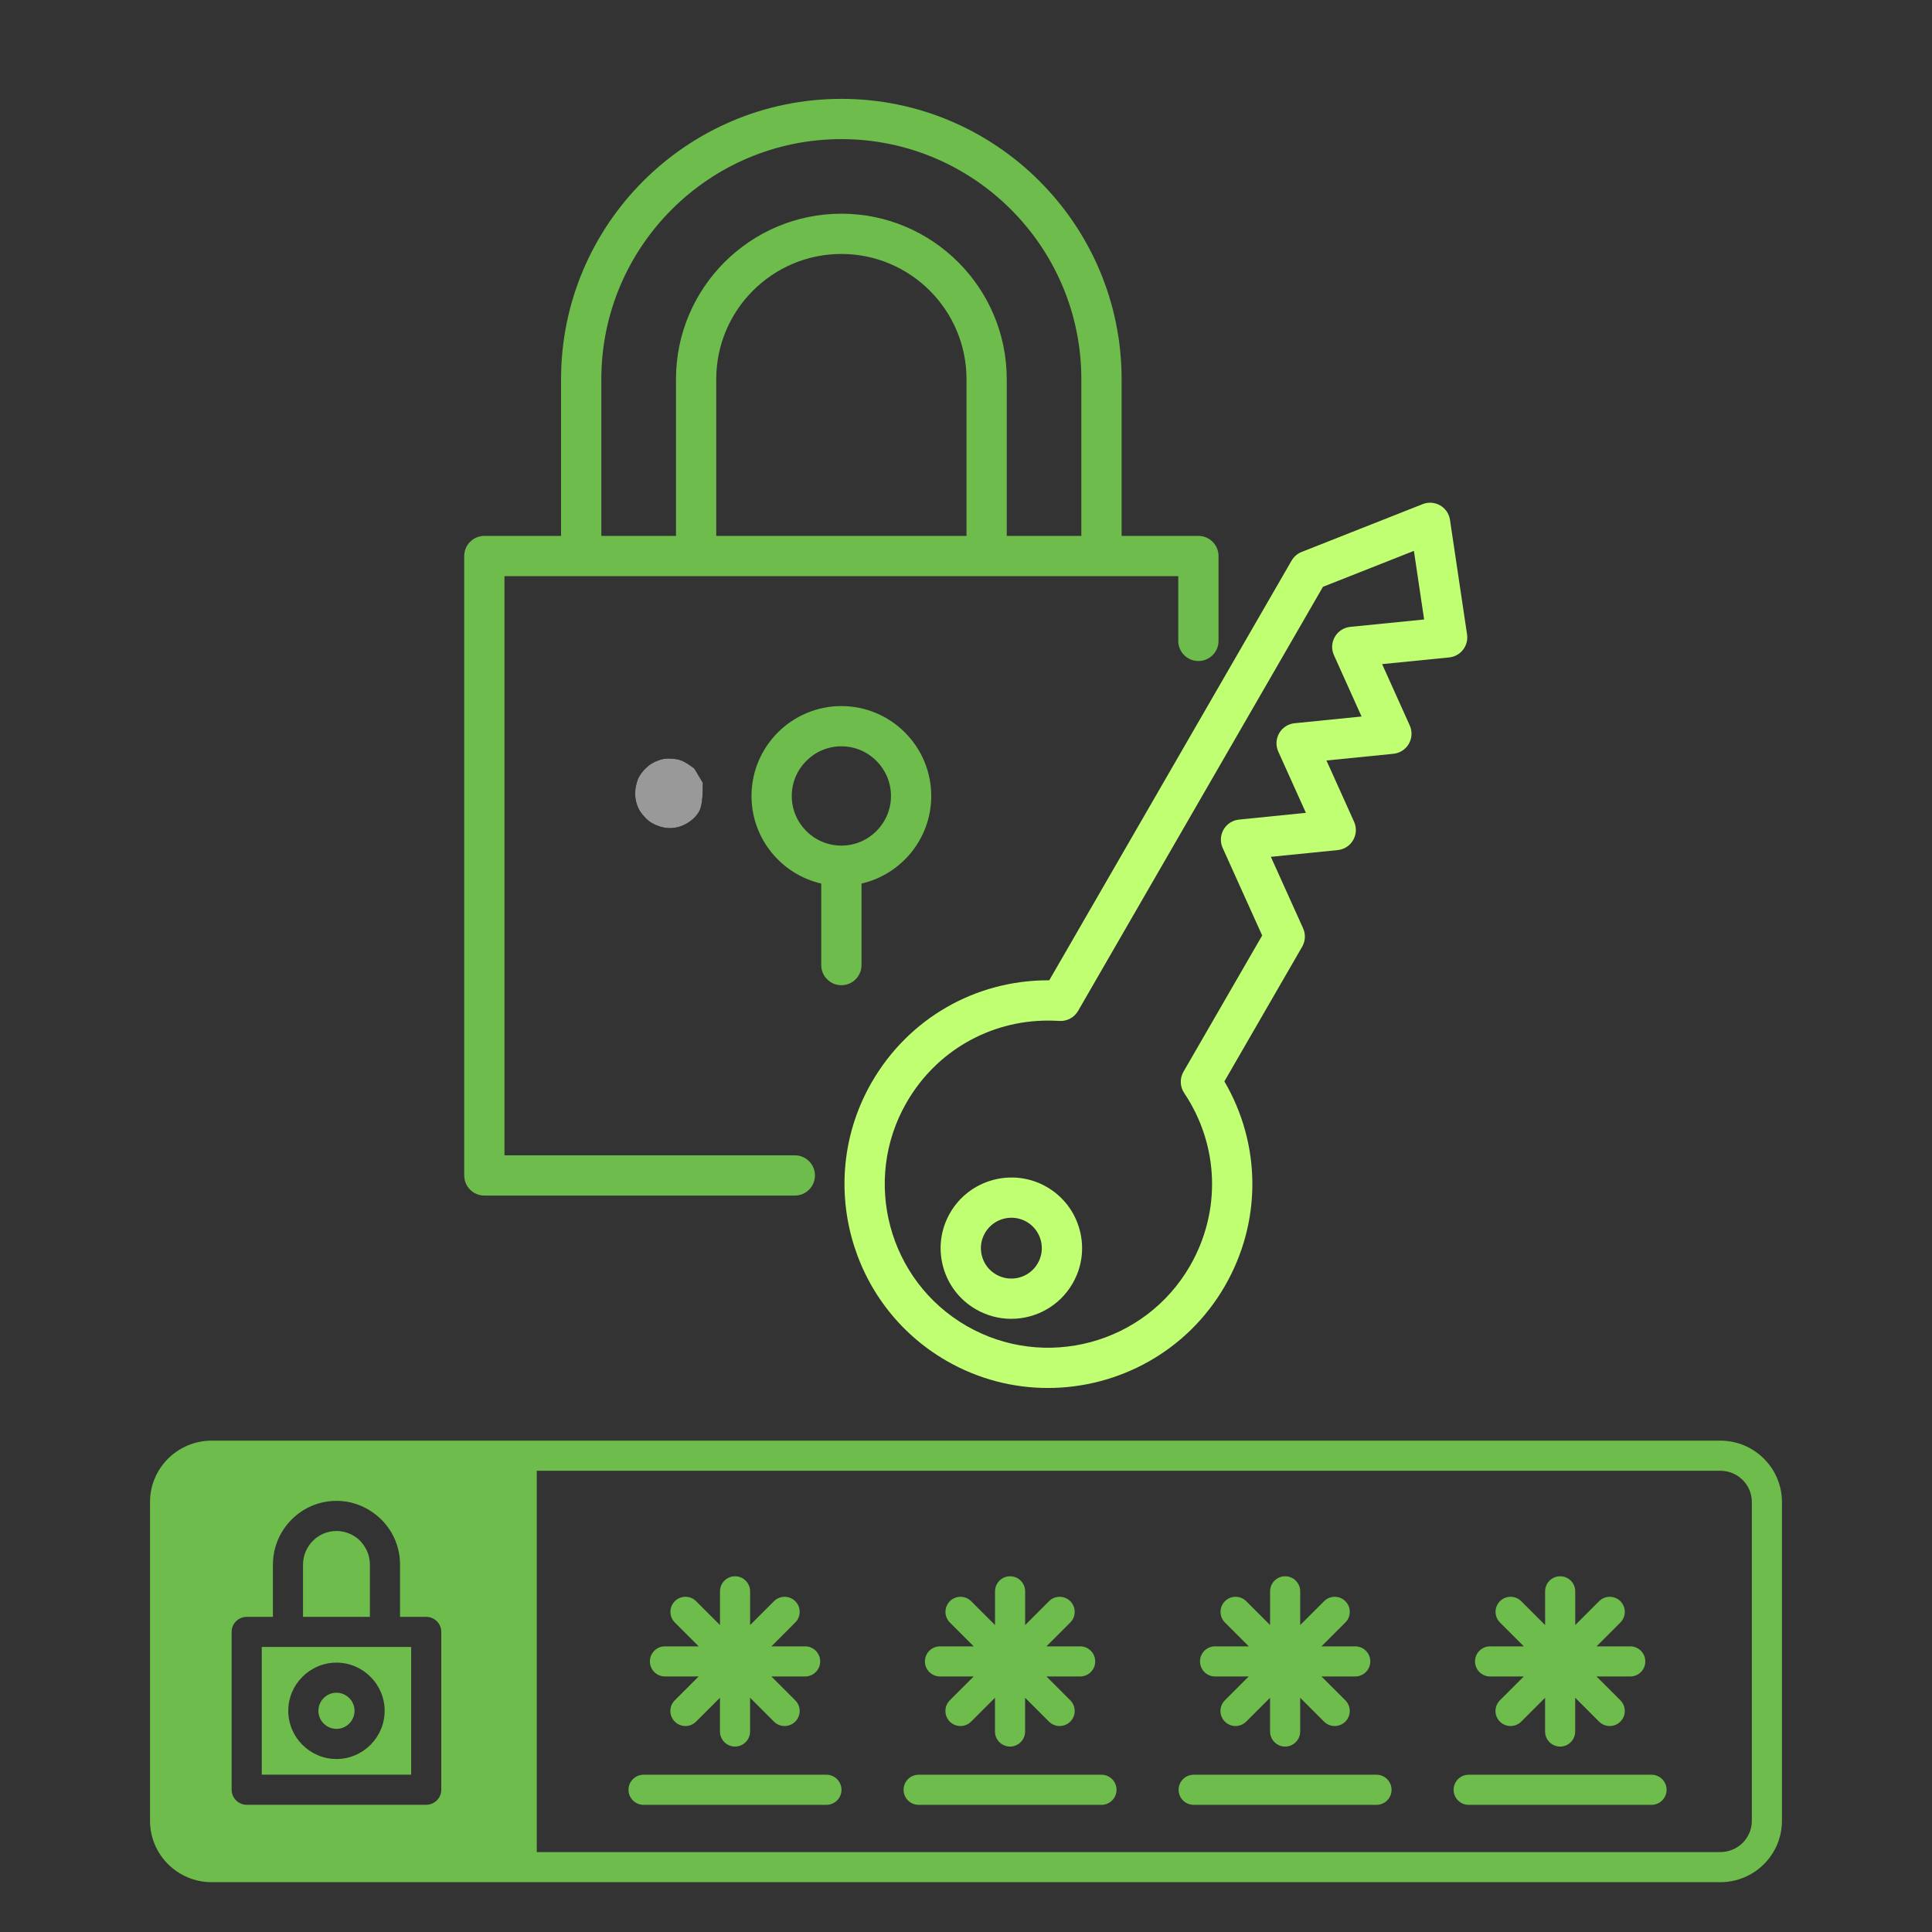
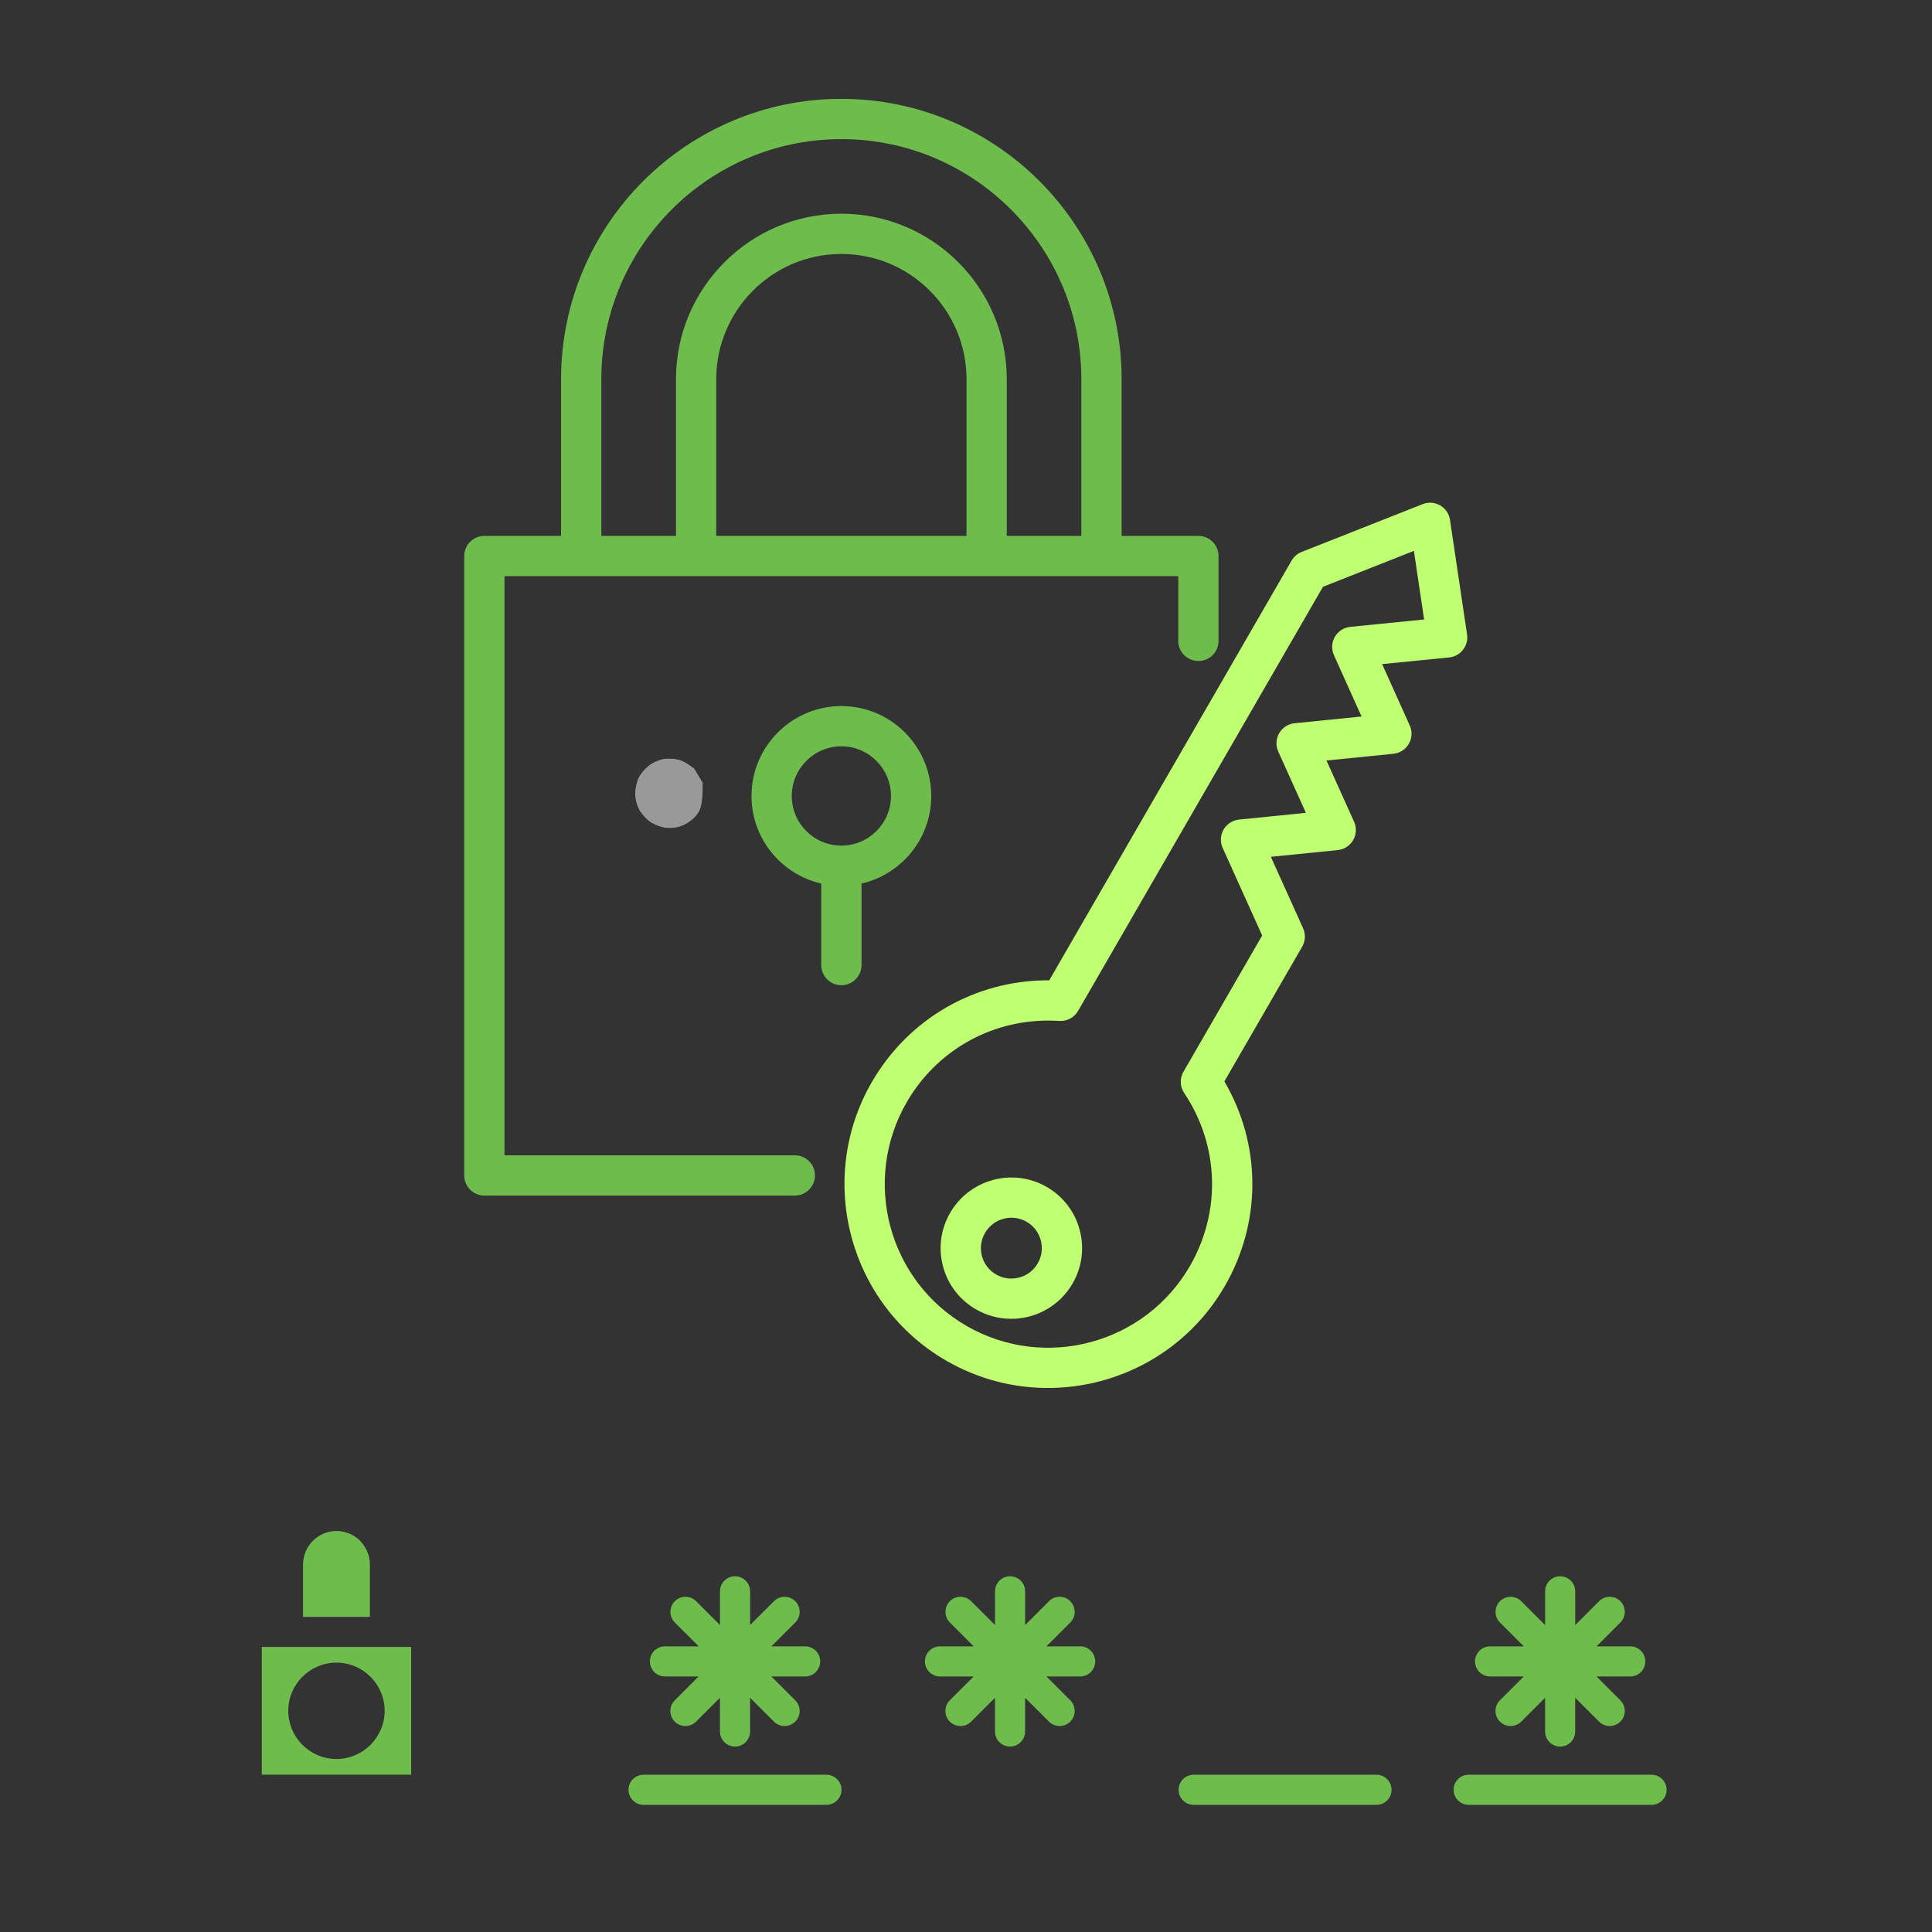
<svg xmlns="http://www.w3.org/2000/svg" width="500" zoomAndPan="magnify" viewBox="0 0 375 375" height="500" preserveAspectRatio="xMidYMid meet" version="1.0">
  <rect x="0" y="0" width="375" height="375" fill="#333333" stroke="none" />
  <defs>
    <filter x="0%" y="0%" width="100%" height="100%" id="aed6e98511">
      <feColorMatrix values="0 0 0 0 1 0 0 0 0 1 0 0 0 0 1 0 0 0 1 0" color-interpolation-filters="sRGB" />
    </filter>
    <clipPath id="4af198fb97">
      <path d="M 123.258 147.184 L 136.461 147.184 L 136.461 160.766 L 123.258 160.766 Z M 123.258 147.184 " clip-rule="nonzero" />
    </clipPath>
    <clipPath id="21b0e283c3">
      <path d="M 136.426 151.949 C 136.426 156.227 135.977 157.273 135.301 158.102 C 134.699 158.926 133.727 159.676 132.75 160.125 C 131.852 160.574 130.648 160.801 129.602 160.727 C 128.551 160.648 127.426 160.273 126.523 159.75 C 125.625 159.227 124.801 158.324 124.199 157.426 C 123.676 156.523 123.301 155.398 123.301 154.352 C 123.227 153.301 123.449 152.176 123.824 151.199 C 124.273 150.227 125.023 149.324 125.852 148.648 C 126.676 147.977 127.801 147.523 128.773 147.301 C 129.824 147.148 131.023 147.227 132 147.523 C 133.051 147.824 134.773 149.176 134.773 149.176 " clip-rule="nonzero" />
    </clipPath>
    <mask id="d9b10d467d">
      <g filter="url(#aed6e98511)">
        <rect x="-37.5" width="450" fill="#000000" y="-37.5" height="450" fill-opacity="0.5" />
      </g>
    </mask>
    <clipPath id="5e3bddd704">
      <path d="M 0.258 0.184 L 13.461 0.184 L 13.461 13.766 L 0.258 13.766 Z M 0.258 0.184 " clip-rule="nonzero" />
    </clipPath>
    <clipPath id="1123483b49">
      <path d="M 13.426 4.949 C 13.426 9.227 12.977 10.273 12.301 11.102 C 11.699 11.926 10.727 12.676 9.75 13.125 C 8.852 13.574 7.648 13.801 6.602 13.727 C 5.551 13.648 4.426 13.273 3.523 12.75 C 2.625 12.227 1.801 11.324 1.199 10.426 C 0.676 9.523 0.301 8.398 0.301 7.352 C 0.227 6.301 0.449 5.176 0.824 4.199 C 1.273 3.227 2.023 2.324 2.852 1.648 C 3.676 0.977 4.801 0.523 5.773 0.301 C 6.824 0.148 8.023 0.227 9 0.523 C 10.051 0.824 11.773 2.176 11.773 2.176 " clip-rule="nonzero" />
    </clipPath>
    <clipPath id="d6a0f160ff">
      <rect x="0" width="14" y="0" height="14" />
    </clipPath>
    <clipPath id="6b46b26108">
      <path d="M 90.07 19.188 L 237 19.188 L 237 233 L 90.07 233 Z M 90.07 19.188 " clip-rule="nonzero" />
    </clipPath>
    <clipPath id="5be2c4a00d">
      <path d="M 163 97 L 285 97 L 285 269.688 L 163 269.688 Z M 163 97 " clip-rule="nonzero" />
    </clipPath>
    <clipPath id="42d2e804b8">
      <path d="M 29.059 279 L 346 279 L 346 366 L 29.059 366 Z M 29.059 279 " clip-rule="nonzero" />
    </clipPath>
  </defs>
  <g clip-path="url(#4af198fb97)">
    <g clip-path="url(#21b0e283c3)">
      <g mask="url(#d9b10d467d)">
        <g transform="matrix(1, 0, 0, 1, 123, 147)">
          <g clip-path="url(#d6a0f160ff)">
            <g clip-path="url(#5e3bddd704)">
              <g clip-path="url(#1123483b49)">
                <rect x="-205.5" width="540" fill="#ffffff" height="540" y="-229.5" fill-opacity="1" />
              </g>
            </g>
          </g>
        </g>
      </g>
    </g>
  </g>
  <g clip-path="url(#6b46b26108)">
    <path fill="#6ebc4c" d="M 154.277 224.246 L 97.918 224.246 L 97.918 111.832 L 228.703 111.832 L 228.703 124.398 C 228.703 126.555 230.449 128.305 232.609 128.305 C 234.766 128.305 236.516 126.555 236.516 124.398 L 236.516 107.926 C 236.516 105.77 234.766 104.02 232.609 104.02 L 217.703 104.02 L 217.703 73.594 C 217.703 43.594 193.301 19.188 163.309 19.188 C 133.309 19.188 108.902 43.594 108.902 73.594 L 108.902 104.02 L 94.012 104.02 C 91.852 104.02 90.105 105.77 90.105 107.926 L 90.105 228.152 C 90.105 230.309 91.852 232.059 94.012 232.059 L 154.277 232.059 C 156.434 232.059 158.184 230.309 158.184 228.152 C 158.184 225.996 156.434 224.246 154.277 224.246 Z M 187.598 104.02 L 139.023 104.02 L 139.023 73.594 C 139.023 60.195 149.918 49.293 163.309 49.293 C 176.703 49.293 187.598 60.195 187.598 73.594 Z M 116.719 73.594 C 116.719 47.902 137.617 27.004 163.309 27.004 C 188.992 27.004 209.887 47.902 209.887 73.594 L 209.887 104.02 L 195.41 104.02 L 195.41 73.594 C 195.41 55.887 181.008 41.48 163.309 41.48 C 145.609 41.48 131.207 55.887 131.207 73.594 L 131.207 104.02 L 116.719 104.02 Z M 116.719 73.594 " fill-opacity="1" fill-rule="nonzero" />
  </g>
  <g clip-path="url(#5be2c4a00d)">
    <path fill="#c1ff72" d="M 284.754 123.145 L 281.441 100.906 C 281.27 99.73 280.562 98.695 279.531 98.098 C 278.5 97.504 277.254 97.41 276.145 97.848 L 252.648 107.133 C 251.828 107.457 251.141 108.047 250.699 108.812 L 203.66 190.277 C 203.582 190.277 203.508 190.277 203.43 190.277 C 189.289 190.277 176.352 197.688 169.207 210.059 C 158.301 228.957 164.797 253.211 183.691 264.121 C 189.902 267.707 196.691 269.406 203.398 269.406 C 217.086 269.406 230.418 262.309 237.738 249.625 C 244.922 237.184 244.836 222.176 237.652 209.895 L 252.754 183.75 C 253.383 182.66 253.449 181.336 252.934 180.188 L 246.672 166.309 L 259.656 165 C 260.906 164.871 262.02 164.152 262.648 163.062 C 263.277 161.977 263.344 160.652 262.828 159.508 L 257.465 147.609 L 270.461 146.309 C 271.711 146.184 272.824 145.465 273.453 144.375 C 274.082 143.289 274.148 141.965 273.633 140.816 L 268.27 128.906 L 281.281 127.605 C 282.344 127.5 283.316 126.961 283.973 126.117 C 284.629 125.277 284.914 124.199 284.754 123.145 Z M 262.09 121.676 C 260.84 121.801 259.723 122.52 259.098 123.609 C 258.465 124.695 258.398 126.02 258.918 127.168 L 264.277 139.074 L 251.281 140.379 C 250.031 140.504 248.918 141.223 248.289 142.312 C 247.66 143.398 247.594 144.723 248.109 145.871 L 253.473 157.77 L 240.488 159.082 C 239.238 159.207 238.121 159.93 237.496 161.016 C 236.867 162.105 236.801 163.43 237.316 164.574 L 244.988 181.578 L 229.711 208.023 C 228.965 209.312 229.02 210.914 229.848 212.148 C 236.641 222.293 237.07 235.156 230.969 245.723 C 222.219 260.883 202.762 266.102 187.598 257.355 C 172.434 248.598 167.223 229.133 175.977 213.969 C 181.707 204.039 192.09 198.094 203.441 198.094 C 204.16 198.094 204.887 198.117 205.609 198.164 C 207.098 198.258 208.508 197.508 209.254 196.219 L 256.785 113.898 L 274.438 106.926 L 276.422 120.242 Z M 262.09 121.676 " fill-opacity="1" fill-rule="nonzero" />
  </g>
  <path fill="#c1ff72" d="M 203.164 230.379 C 196.613 226.609 188.211 228.867 184.426 235.406 C 182.586 238.574 182.094 242.273 183.043 245.816 C 183.992 249.363 186.266 252.32 189.438 254.145 C 191.594 255.391 193.949 255.984 196.281 255.984 C 201.023 255.984 205.645 253.523 208.184 249.129 C 210.023 245.957 210.512 242.258 209.562 238.715 C 208.617 235.176 206.344 232.215 203.164 230.379 Z M 201.422 245.219 C 199.789 248.043 196.168 249.012 193.34 247.375 C 191.977 246.594 191 245.32 190.594 243.797 C 190.184 242.273 190.395 240.688 191.184 239.324 C 191.184 239.324 191.188 239.324 191.188 239.32 C 192.285 237.422 194.281 236.363 196.328 236.363 C 197.324 236.363 198.336 236.617 199.262 237.148 C 200.629 237.938 201.605 239.215 202.016 240.738 C 202.422 242.258 202.211 243.852 201.422 245.219 Z M 201.422 245.219 " fill-opacity="1" fill-rule="nonzero" />
  <path fill="#6ebc4c" d="M 167.219 187.324 L 167.219 171.5 C 174.961 169.719 180.754 162.777 180.754 154.504 C 180.754 144.879 172.926 137.047 163.309 137.047 C 153.691 137.047 145.867 144.879 145.867 154.504 C 145.867 162.777 151.66 169.719 159.402 171.5 L 159.402 187.324 C 159.402 189.48 161.152 191.23 163.309 191.23 C 165.469 191.23 167.219 189.48 167.219 187.324 Z M 153.68 154.504 C 153.68 149.188 158 144.859 163.309 144.859 C 168.617 144.859 172.938 149.188 172.938 154.504 C 172.938 159.812 168.617 164.133 163.309 164.133 C 158 164.133 153.68 159.812 153.68 154.504 Z M 153.68 154.504 " fill-opacity="1" fill-rule="nonzero" />
  <g clip-path="url(#42d2e804b8)">
-     <path fill="#6ebc4c" d="M 333.891 279.625 L 41.102 279.625 C 34.496 279.625 29.117 284.945 29.117 291.551 L 29.117 353.406 C 29.117 360.012 34.496 365.332 41.102 365.332 L 333.891 365.332 C 340.496 365.332 345.875 360.012 345.875 353.406 L 345.875 291.551 C 345.875 284.945 340.496 279.625 333.891 279.625 Z M 85.652 347.383 C 85.652 349.023 84.309 350.309 82.73 350.309 L 47.887 350.309 C 46.305 350.309 44.961 349.023 44.961 347.383 L 44.961 316.75 C 44.961 315.113 46.305 313.828 47.887 313.828 L 52.973 313.828 L 52.973 303.711 C 52.973 296.871 58.523 291.316 65.309 291.316 C 68.582 291.316 71.621 292.605 74.02 294.941 C 76.414 297.34 77.645 300.438 77.645 303.711 L 77.645 313.828 L 82.73 313.828 C 84.309 313.828 85.652 315.113 85.652 316.75 Z M 340.031 353.406 C 340.031 356.797 337.281 359.488 333.891 359.488 L 104.188 359.488 L 104.188 285.473 L 333.891 285.473 C 337.281 285.473 340.031 288.16 340.031 291.551 Z M 340.031 353.406 " fill-opacity="1" fill-rule="nonzero" />
-   </g>
+     </g>
  <path fill="#6ebc4c" d="M 71.797 303.711 C 71.797 301.492 70.746 299.969 69.867 299.035 C 68.699 297.867 67.004 297.164 65.309 297.164 C 61.742 297.164 58.816 300.086 58.816 303.711 L 58.816 313.828 L 71.797 313.828 Z M 71.797 303.711 " fill-opacity="1" fill-rule="nonzero" />
  <path fill="#6ebc4c" d="M 50.809 344.461 L 79.805 344.461 L 79.805 319.672 L 50.809 319.672 Z M 65.309 322.715 C 70.453 322.715 74.66 326.922 74.66 332.066 C 74.66 337.211 70.453 341.422 65.309 341.422 C 60.164 341.422 55.953 337.211 55.953 332.066 C 55.953 326.922 60.164 322.715 65.309 322.715 Z M 65.309 322.715 " fill-opacity="1" fill-rule="nonzero" />
-   <path fill="#6ebc4c" d="M 65.309 335.574 C 67.238 335.574 68.816 333.996 68.816 332.066 C 68.816 330.137 67.238 328.559 65.309 328.559 C 63.379 328.559 61.801 330.137 61.801 332.066 C 61.801 333.996 63.379 335.574 65.309 335.574 Z M 65.309 335.574 " fill-opacity="1" fill-rule="nonzero" />
  <path fill="#6ebc4c" d="M 129.055 325.402 L 135.605 325.402 L 130.973 330.031 C 129.832 331.172 129.832 333.027 130.973 334.164 C 131.547 334.738 132.297 335.02 133.043 335.02 C 133.793 335.02 134.539 334.734 135.113 334.164 L 139.742 329.535 L 139.742 336.082 C 139.742 337.695 141.055 339.008 142.668 339.008 C 144.281 339.008 145.59 337.695 145.59 336.082 L 145.59 329.535 L 150.219 334.164 C 150.793 334.738 151.543 335.02 152.289 335.02 C 153.039 335.02 153.785 334.734 154.359 334.164 C 155.5 333.027 155.5 331.172 154.359 330.031 L 149.73 325.402 L 156.277 325.402 C 157.891 325.402 159.199 324.094 159.199 322.48 C 159.199 320.867 157.891 319.555 156.277 319.555 L 149.73 319.555 L 154.359 314.926 C 155.5 313.785 155.5 311.934 154.359 310.793 C 153.219 309.652 151.367 309.652 150.227 310.793 L 145.594 315.422 L 145.594 308.875 C 145.594 307.262 144.285 305.953 142.672 305.953 C 141.059 305.953 139.75 307.262 139.75 308.875 L 139.75 315.422 L 135.117 310.793 C 133.98 309.652 132.125 309.652 130.984 310.793 C 129.844 311.934 129.844 313.785 130.984 314.926 L 135.617 319.555 L 129.066 319.555 C 127.453 319.555 126.145 320.867 126.145 322.48 C 126.145 324.094 127.453 325.402 129.066 325.402 Z M 129.055 325.402 " fill-opacity="1" fill-rule="nonzero" />
  <path fill="#6ebc4c" d="M 160.41 344.473 L 124.918 344.473 C 123.305 344.473 121.992 345.781 121.992 347.395 C 121.992 349.012 123.305 350.32 124.918 350.32 L 160.41 350.32 C 162.023 350.32 163.332 349.012 163.332 347.395 C 163.332 345.781 162.023 344.473 160.41 344.473 Z M 160.41 344.473 " fill-opacity="1" fill-rule="nonzero" />
  <path fill="#6ebc4c" d="M 182.441 325.402 L 188.988 325.402 L 184.355 330.031 C 183.219 331.172 183.219 333.027 184.355 334.164 C 184.93 334.738 185.68 335.02 186.426 335.02 C 187.176 335.02 187.922 334.734 188.496 334.164 L 193.125 329.535 L 193.125 336.082 C 193.125 337.695 194.438 339.008 196.051 339.008 C 197.664 339.008 198.973 337.695 198.973 336.082 L 198.973 329.535 L 203.605 334.164 C 204.176 334.738 204.926 335.02 205.672 335.02 C 206.422 335.02 207.172 334.734 207.742 334.164 C 208.883 333.027 208.883 331.172 207.742 330.031 L 203.113 325.402 L 209.66 325.402 C 211.273 325.402 212.582 324.094 212.582 322.48 C 212.582 320.867 211.273 319.555 209.66 319.555 L 203.113 319.555 L 207.742 314.926 C 208.883 313.785 208.883 311.934 207.742 310.793 C 206.602 309.652 204.75 309.652 203.609 310.793 L 198.98 315.422 L 198.98 308.875 C 198.98 307.262 197.668 305.953 196.055 305.953 C 194.441 305.953 193.133 307.262 193.133 308.875 L 193.133 315.422 L 188.504 310.793 C 187.363 309.652 185.508 309.652 184.367 310.793 C 183.23 311.934 183.23 313.785 184.367 314.926 L 189 319.555 L 182.453 319.555 C 180.836 319.555 179.527 320.867 179.527 322.48 C 179.527 324.094 180.836 325.402 182.453 325.402 Z M 182.441 325.402 " fill-opacity="1" fill-rule="nonzero" />
-   <path fill="#6ebc4c" d="M 213.793 344.473 L 178.305 344.473 C 176.691 344.473 175.383 345.781 175.383 347.395 C 175.383 349.012 176.691 350.32 178.305 350.32 L 213.793 350.32 C 215.406 350.32 216.719 349.012 216.719 347.395 C 216.719 345.781 215.406 344.473 213.793 344.473 Z M 213.793 344.473 " fill-opacity="1" fill-rule="nonzero" />
-   <path fill="#6ebc4c" d="M 235.828 325.402 L 242.379 325.402 L 237.746 330.031 C 236.605 331.172 236.605 333.027 237.746 334.164 C 238.32 334.738 239.066 335.02 239.816 335.02 C 240.566 335.02 241.312 334.734 241.887 334.164 L 246.516 329.535 L 246.516 336.082 C 246.516 337.695 247.824 339.008 249.441 339.008 C 251.055 339.008 252.363 337.695 252.363 336.082 L 252.363 329.535 L 256.992 334.164 C 257.566 334.738 258.312 335.02 259.062 335.02 C 259.812 335.02 260.559 334.734 261.133 334.164 C 262.273 333.027 262.273 331.172 261.133 330.031 L 256.5 325.402 L 263.051 325.402 C 264.664 325.402 265.973 324.094 265.973 322.48 C 265.973 320.867 264.664 319.555 263.051 319.555 L 256.5 319.555 L 261.133 314.926 C 262.273 313.785 262.273 311.934 261.133 310.793 C 259.992 309.652 258.141 309.652 257 310.793 L 252.367 315.422 L 252.367 308.875 C 252.367 307.262 251.059 305.953 249.445 305.953 C 247.832 305.953 246.523 307.262 246.523 308.875 L 246.523 315.422 L 241.891 310.793 C 240.75 309.652 238.898 309.652 237.758 310.793 C 236.617 311.934 236.617 313.785 237.758 314.926 L 242.391 319.555 L 235.84 319.555 C 234.227 319.555 232.918 320.867 232.918 322.48 C 232.918 324.094 234.227 325.402 235.84 325.402 Z M 235.828 325.402 " fill-opacity="1" fill-rule="nonzero" />
  <path fill="#6ebc4c" d="M 267.176 344.473 L 231.691 344.473 C 230.078 344.473 228.766 345.781 228.766 347.395 C 228.766 349.012 230.078 350.32 231.691 350.32 L 267.176 350.32 C 268.793 350.32 270.102 349.012 270.102 347.395 C 270.102 345.781 268.793 344.473 267.176 344.473 Z M 267.176 344.473 " fill-opacity="1" fill-rule="nonzero" />
  <path fill="#6ebc4c" d="M 289.211 325.402 L 295.762 325.402 L 291.129 330.031 C 289.988 331.172 289.988 333.027 291.129 334.164 C 291.703 334.738 292.453 335.02 293.199 335.02 C 293.949 335.02 294.695 334.734 295.27 334.164 L 299.898 329.535 L 299.898 336.082 C 299.898 337.695 301.211 339.008 302.824 339.008 C 304.438 339.008 305.746 337.695 305.746 336.082 L 305.746 329.535 L 310.375 334.164 C 310.949 334.738 311.699 335.02 312.445 335.02 C 313.195 335.02 313.941 334.734 314.516 334.164 C 315.656 333.027 315.656 331.172 314.516 330.031 L 309.887 325.402 L 316.434 325.402 C 318.047 325.402 319.355 324.094 319.355 322.48 C 319.355 320.867 318.047 319.555 316.434 319.555 L 309.887 319.555 L 314.516 314.926 C 315.656 313.785 315.656 311.934 314.516 310.793 C 313.375 309.652 311.523 309.652 310.383 310.793 L 305.754 315.422 L 305.754 308.875 C 305.754 307.262 304.441 305.953 302.828 305.953 C 301.215 305.953 299.906 307.262 299.906 308.875 L 299.906 315.422 L 295.273 310.793 C 294.137 309.652 292.281 309.652 291.141 310.793 C 290 311.934 290 313.785 291.141 314.926 L 295.773 319.555 L 289.223 319.555 C 287.609 319.555 286.301 320.867 286.301 322.48 C 286.301 324.094 287.609 325.402 289.223 325.402 Z M 289.211 325.402 " fill-opacity="1" fill-rule="nonzero" />
  <path fill="#6ebc4c" d="M 320.562 344.473 L 285.066 344.473 C 283.453 344.473 282.145 345.781 282.145 347.395 C 282.145 349.012 283.453 350.32 285.066 350.32 L 320.562 350.32 C 322.176 350.32 323.484 349.012 323.484 347.395 C 323.484 345.781 322.176 344.473 320.562 344.473 Z M 320.562 344.473 " fill-opacity="1" fill-rule="nonzero" />
</svg>